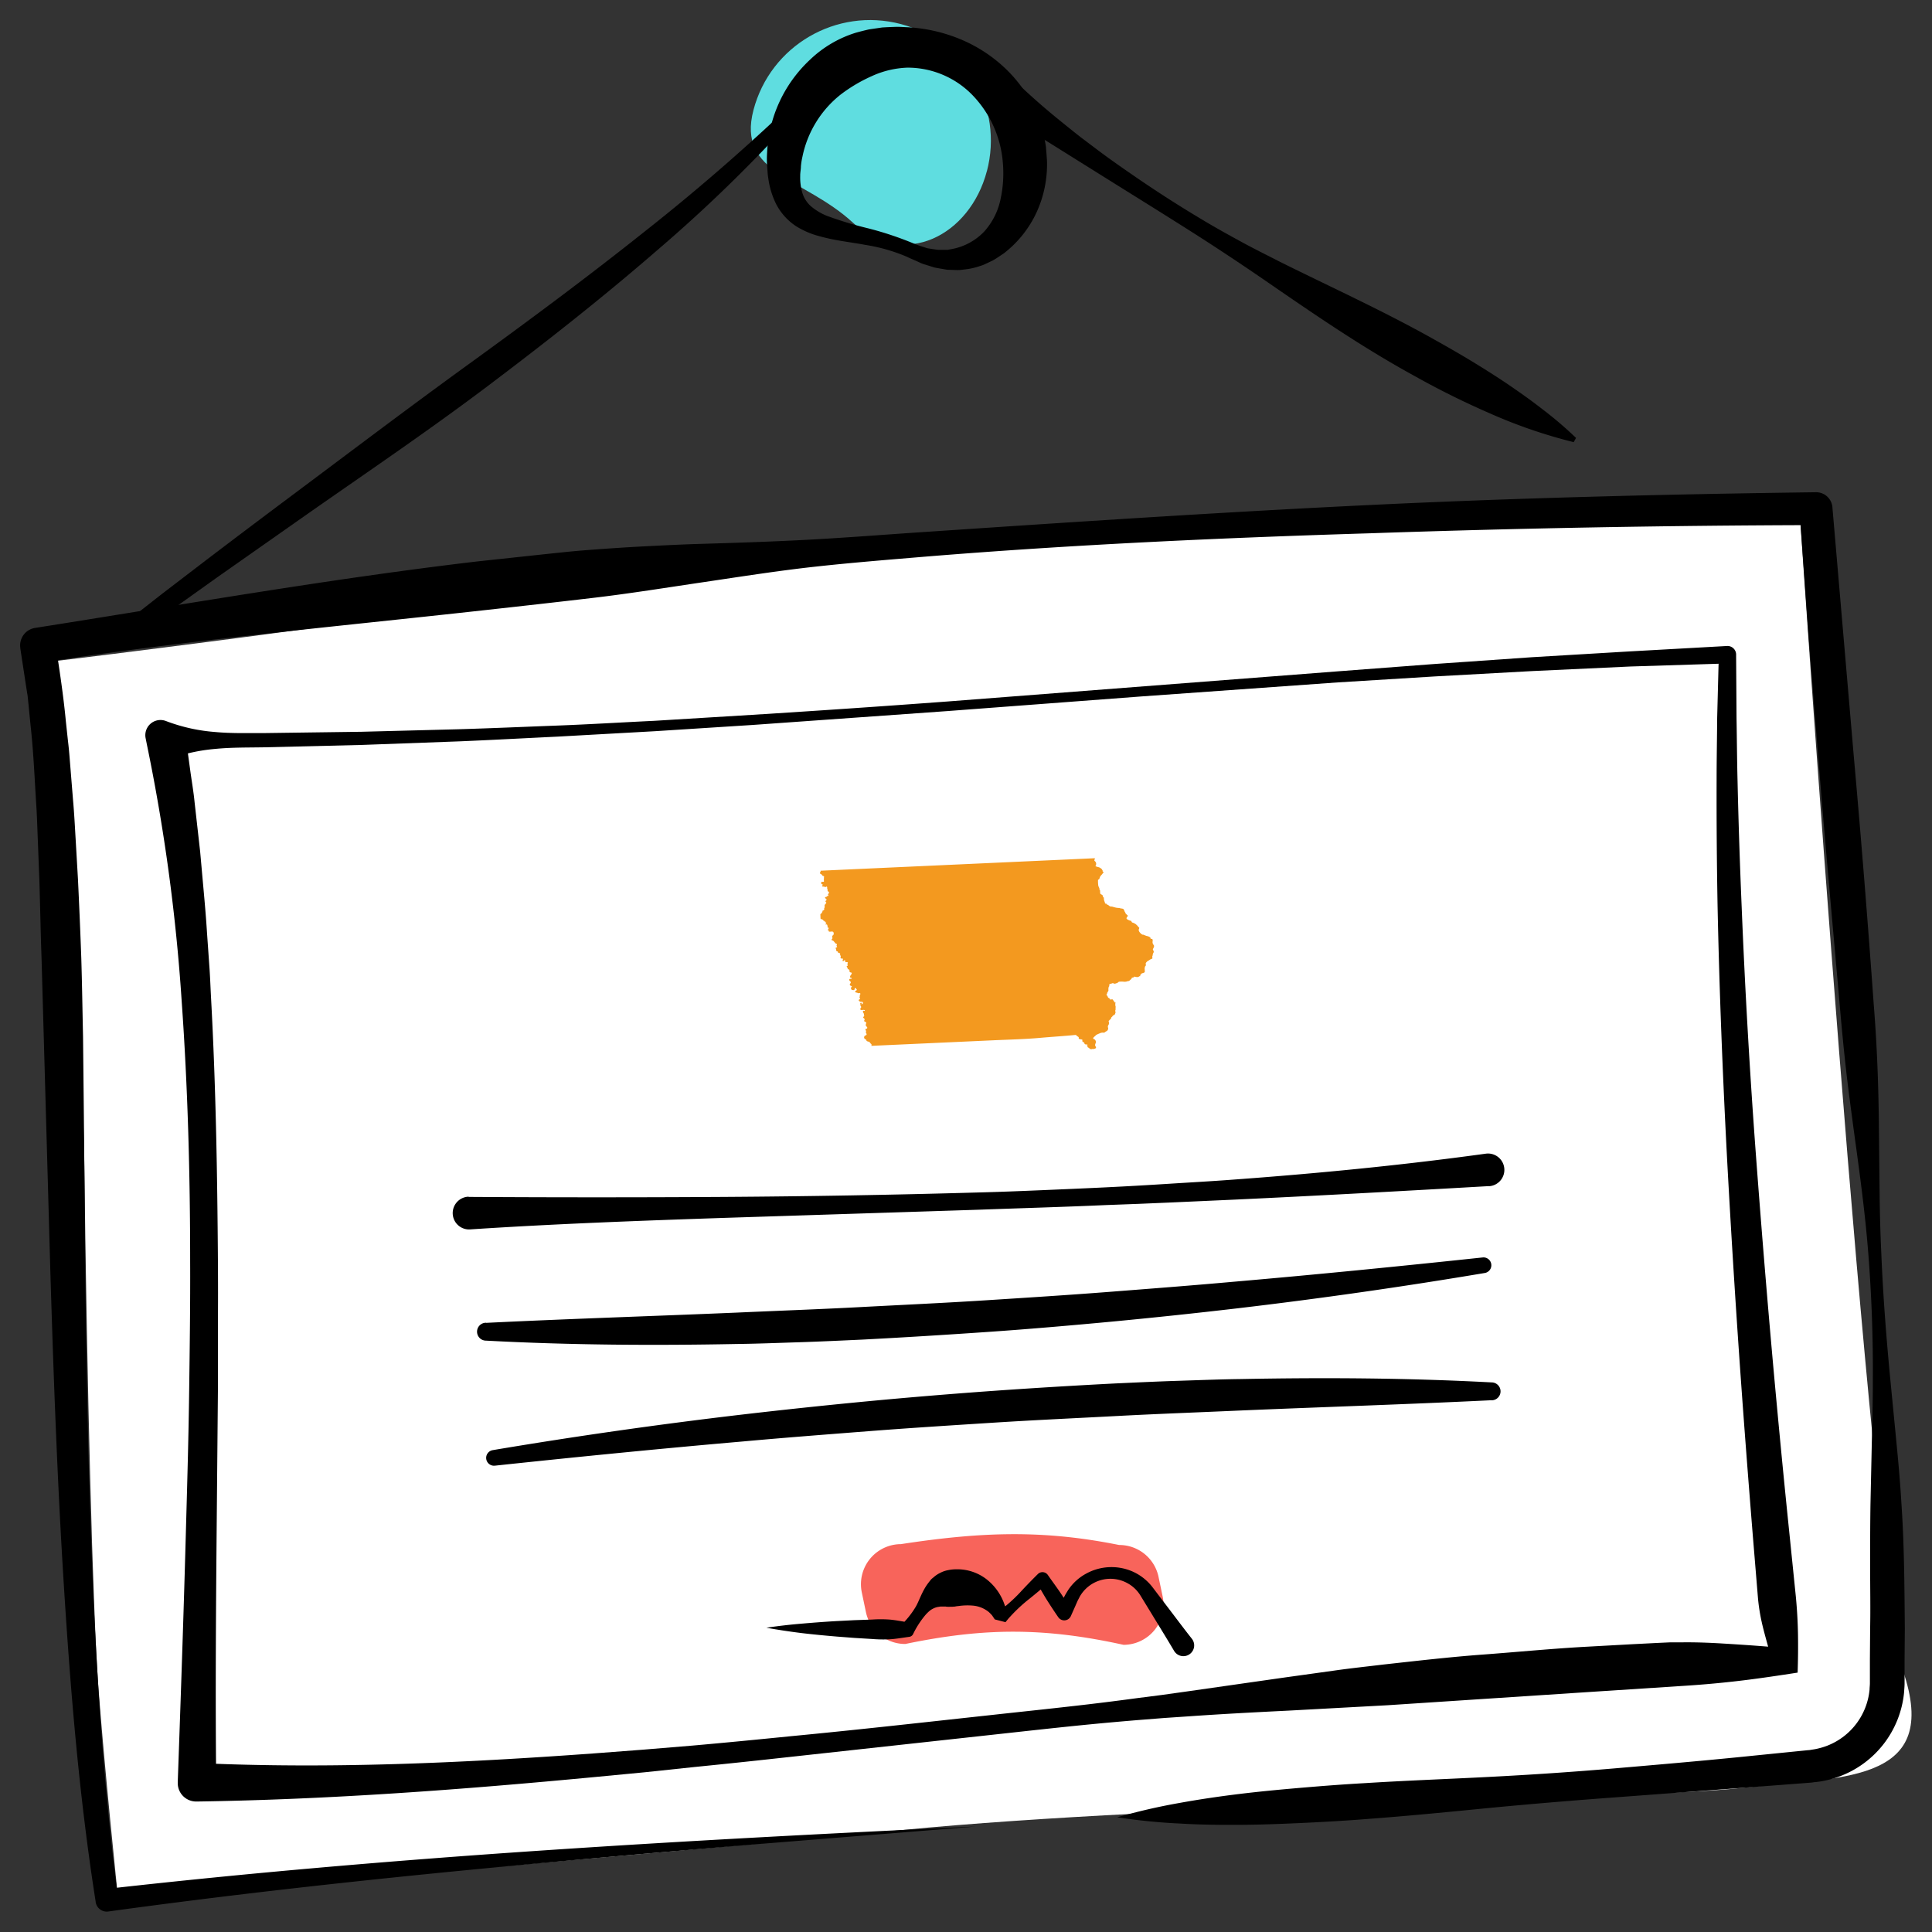
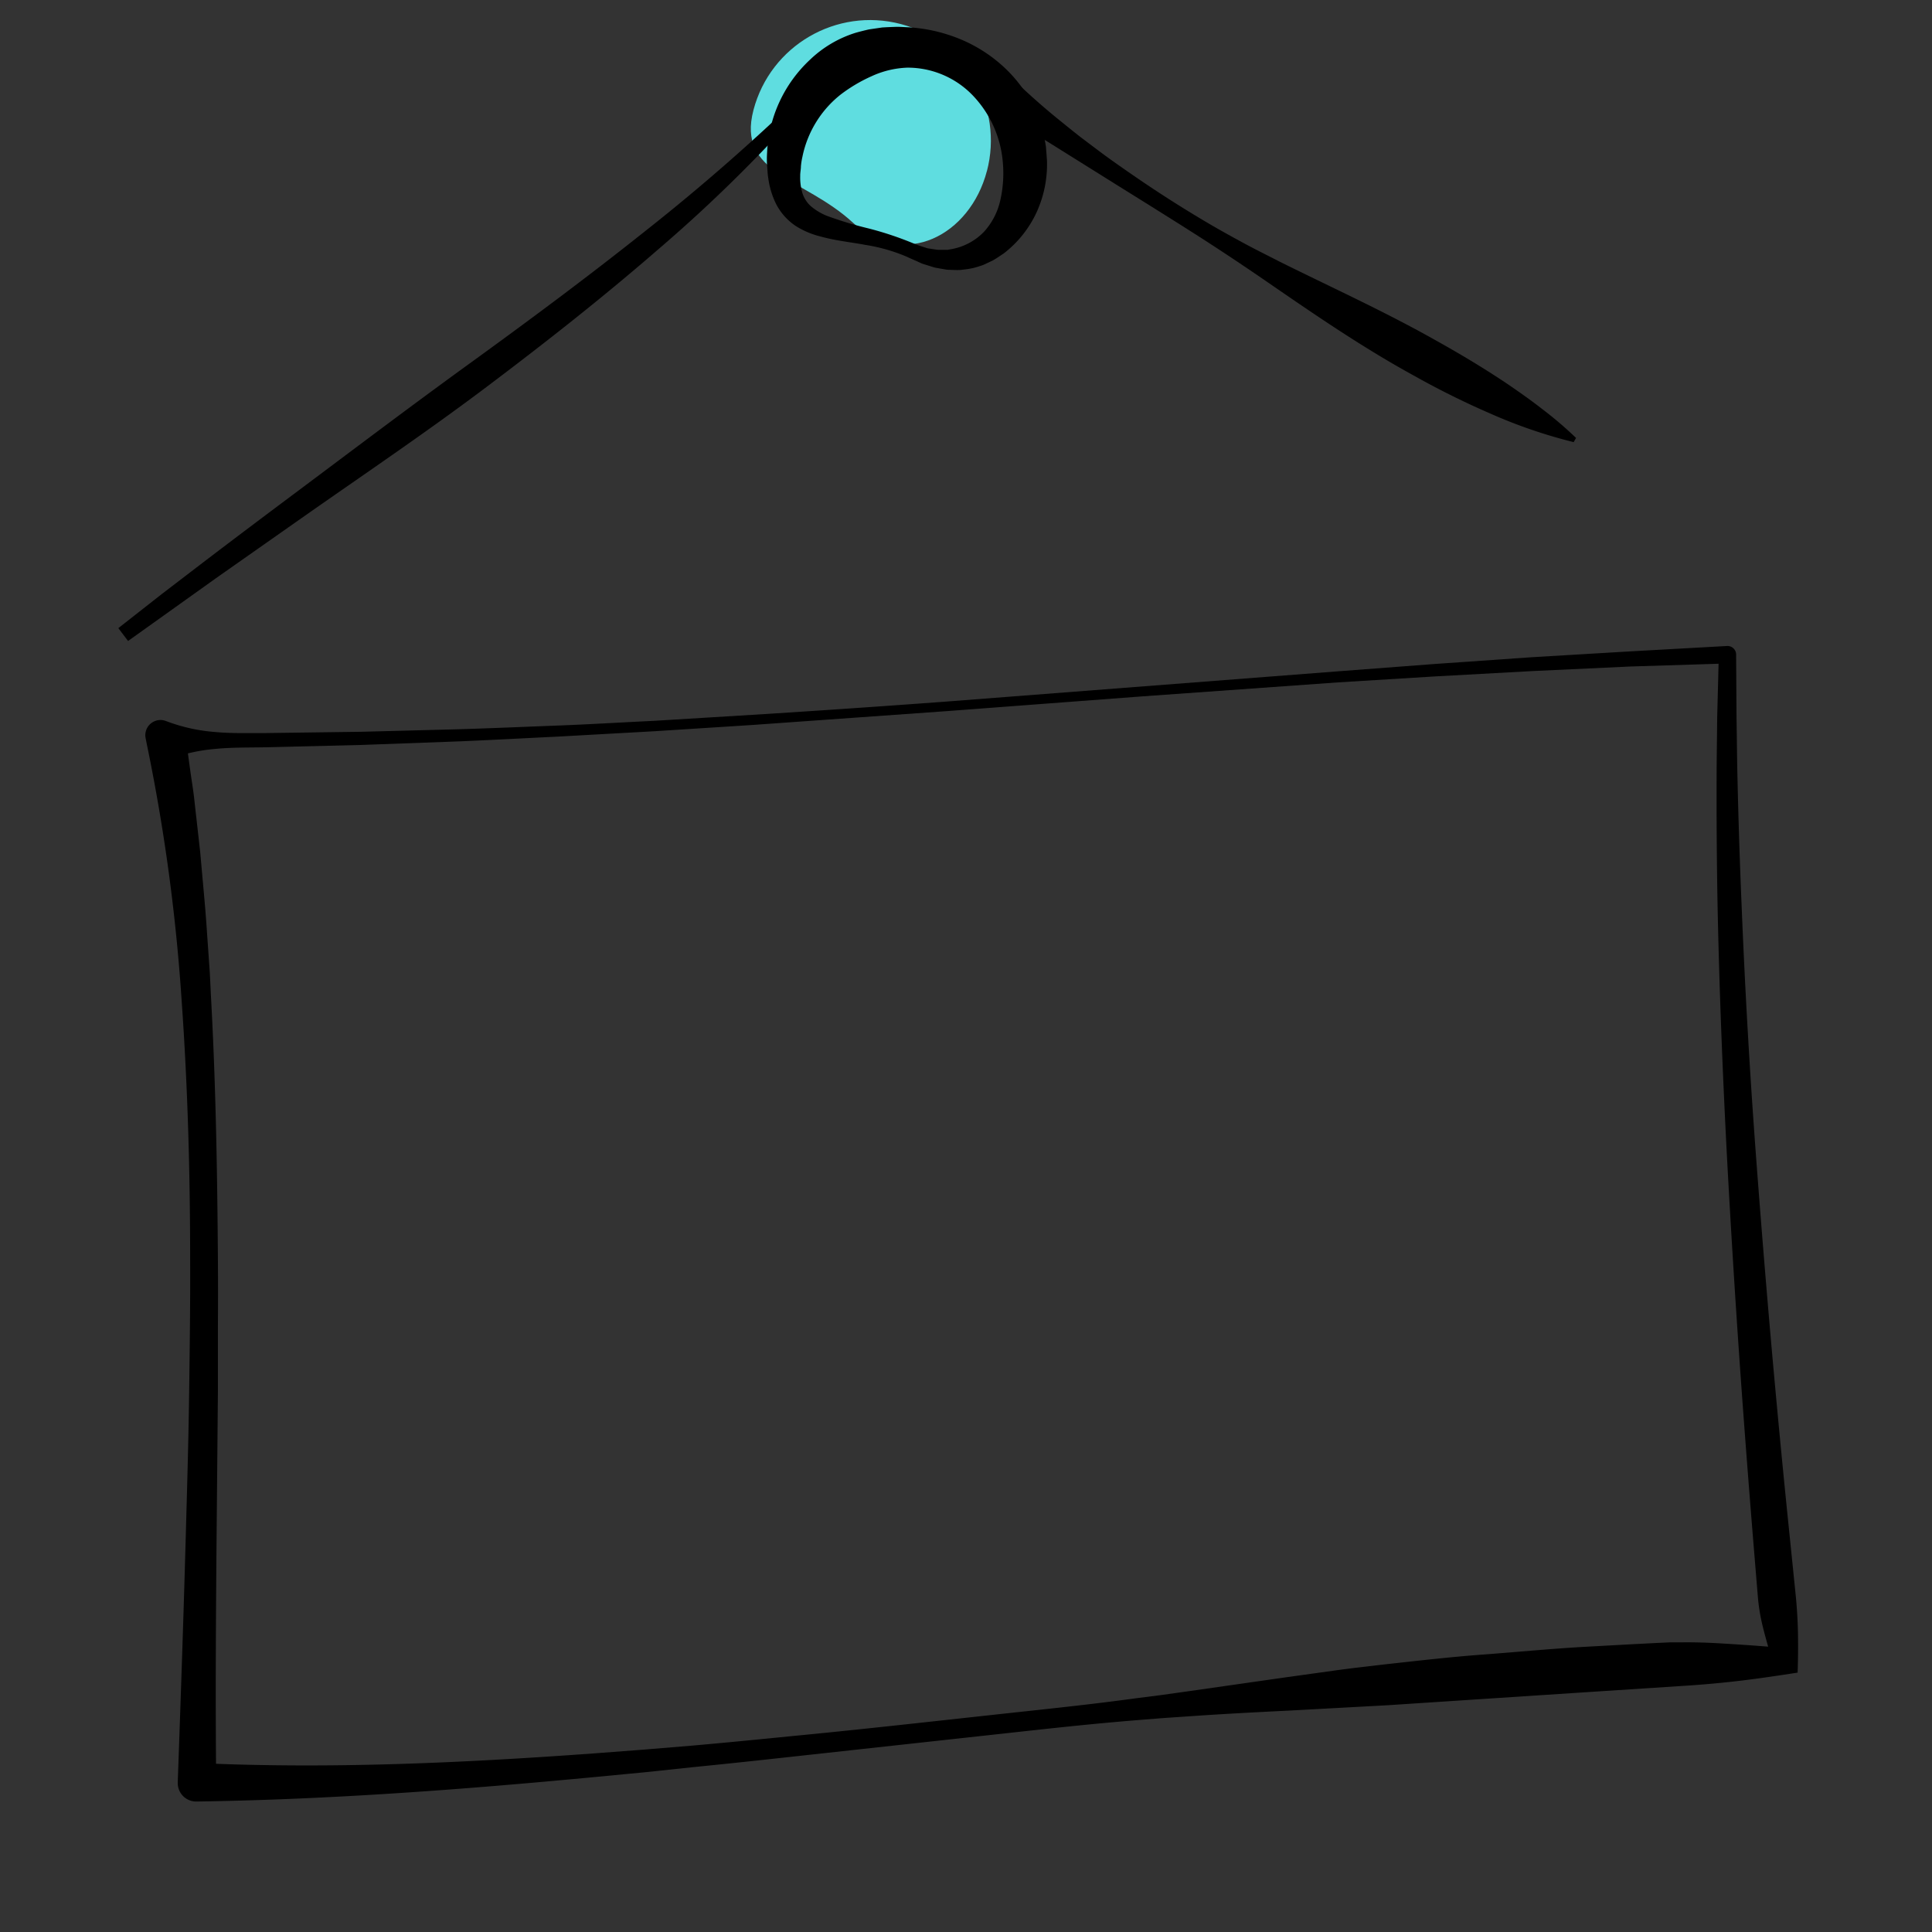
<svg xmlns="http://www.w3.org/2000/svg" width="180" height="180">
  <rect width="100%" height="100%" fill="#333333" stroke="none" />
  <g transform="scale(.703)">
    <svg width="256" height="256" fill="none">
      <path fill="#5FDDE0" d="M130.79 22.676c-2.239 8.536-10.992 13.08-17.757 6.83-6.504-5.99-15.414-6.391-13.176-14.927C102.101 6.043 110.85.94 119.391 3.189c8.542 2.242 13.648 10.983 11.399 19.514v-.027z" />
-       <path fill="#fff" d="M238.487 67.56s-103.475.152-138.983 6.738C63.997 80.89 5.38 87.844 5.38 87.844s5.447 38.087 5.8 66.783c.346 28.695 1.1 58.382 1.832 68.554.731 10.172 2.644 28.441 2.644 28.441s67.134-5.514 103.855-9.089c36.727-3.574 98.375-4.111 111.248-5.578 12.873-1.468 26.222-.412 21.658-14.874-4.569-14.461-13.929-154.52-13.929-154.52z" />
-       <path fill="#000" d="M129.402 242.062l-28.824 2.323c-9.605.797-19.204 1.636-28.803 2.524-19.187 1.766-38.352 3.792-57.42 6.419a1.483 1.483 0 01-1.675-1.251v-.033c-2.168-13.801-3.317-27.699-4.195-41.592-.878-13.892-1.382-27.801-1.805-41.705l-1.17-41.63c-.125-3.461-.185-6.922-.288-10.377l-.2-5.178c-.071-1.728-.114-3.456-.234-5.173-.216-3.439-.357-6.89-.742-10.29l-.25-2.563-.13-1.278-.2-1.262-.77-5.042v-.07a2.34 2.34 0 011.952-2.666c19.512-3.07 38.975-6.5 58.607-8.812l7.366-.79c2.455-.26 4.91-.542 7.371-.727 2.461-.184 4.927-.357 7.399-.482 2.471-.124 4.937-.254 7.409-.325 4.943-.146 9.886-.308 14.813-.58 4.927-.27 9.849-.665 14.77-.99 19.691-1.322 39.382-2.633 59.079-3.58 19.697-.948 39.448-1.436 59.188-1.696a2.166 2.166 0 012.2 1.988v.043l2.824 32.888a1860.015 1860.015 0 012.65 32.969c.445 5.498.64 11.017.689 16.541l.087 8.287c.027 2.763.103 5.519.233 8.276.227 5.514.655 11.012 1.181 16.509l.802 8.255c.271 2.751.515 5.508.678 8.27.379 5.52.401 11.055.45 16.59l-.033 4.155v3.114c0 .352-.043.813-.07 1.213a13.223 13.223 0 01-8.716 11.152c-.78.277-1.582.482-2.395.612l-.613.082c-.206 0-.417.054-.575.065l-1.029.081-8.261.628-16.515 1.235a767.77 767.77 0 00-16.498 1.381c-5.496.542-10.987 1.084-16.494 1.495-2.748.217-5.507.379-8.26.509s-5.512.244-8.277.266c-2.764.021-5.528 0-8.303-.168a79.697 79.697 0 01-8.342-.829 81.33 81.33 0 018.168-1.885c2.711-.493 5.469-.899 8.212-1.229 2.742-.331 5.485-.585 8.233-.818 2.748-.233 5.496-.444 8.249-.596 5.502-.346 11.014-.541 16.521-.829a490.496 490.496 0 0016.493-1.121c5.491-.471 10.981-.942 16.467-1.489l8.222-.829 1.03-.103c.184 0 .309-.038.45-.059l.411-.065a9.514 9.514 0 001.594-.445 8.868 8.868 0 005.659-7.469c0-.287.043-.514.043-.85V219.969l.032-4.117c.055-2.74 0-5.486 0-8.232 0-2.746.001-5.492.044-8.244l.179-8.254c.059-2.752.146-5.509.135-8.266a197.185 197.185 0 00-.585-16.508c-.417-5.493-1.171-10.963-1.924-16.428-.358-2.708-.738-5.465-1.046-8.206-.309-2.74-.57-5.476-.808-8.222-.959-10.973-1.984-21.946-2.856-32.936l-1.317-16.487-1.182-16.51 2.206 2.032c-19.691.049-39.388.406-59.079 1.083-19.686.601-39.372 1.495-59.003 3.098-4.906.412-9.816.802-14.711 1.343-4.894.542-9.756 1.311-14.634 2.032-4.878.72-9.756 1.51-14.634 2.085-4.878.574-9.756 1.121-14.634 1.657-19.55 2.167-39.166 3.938-58.619 6.955l1.94-2.735c.543 3.504 1.085 7.04 1.41 10.502l.282 2.621c.108.872.184 1.744.249 2.616l.423 5.232c.157 1.745.244 3.483.347 5.227l.303 5.227c.168 3.483.315 6.96.44 10.443.107 3.477.156 6.954.232 10.431l.109 10.427.195 20.825c.162 13.877.417 27.743 1.019 41.587.601 13.844 1.544 27.666 3.322 41.375l-1.67-1.273c19.188-2.167 38.424-3.792 57.665-5.092 19.242-1.299 38.499-2.301 57.757-3.195z" />
      <path fill="#000" d="M238.237 221.67c-2.314.357-4.731.725-7.219 1.029-2.488.303-5.03.541-7.556.704l-13.317.866-26.239 1.723-13.149.715c-4.385.216-8.775.444-13.16.753l-3.29.222-3.285.26c-2.189.178-4.379.373-6.563.585-4.374.428-8.737.92-13.106 1.397l-26.212 2.871c-4.368.482-8.742.953-13.116 1.386l-6.564.694-6.57.628c-17.522 1.663-35.11 2.99-52.834 3.25a2.443 2.443 0 01-2.5-2.373V236.18c.413-11.537.809-23.063 1.117-34.583.163-5.758.32-11.515.396-17.273.076-5.757.157-11.509.13-17.261 0-11.505-.314-23.003-1.127-34.448a248.214 248.214 0 00-4.613-33.976l-.162-.818a2.01 2.01 0 012.71-2.259 23.076 23.076 0 006.466 1.446c2.168.206 4.336.136 6.472.147l12.943-.174 12.943-.336c4.336-.13 8.623-.32 12.938-.482 4.314-.162 8.623-.428 12.932-.633l12.949-.791c8.618-.536 17.23-1.127 25.843-1.766l51.67-3.992 12.921-.98 12.933-.9 12.916-.768 12.948-.72a1.143 1.143 0 011.203 1.077v.109l.055 8.324c.049 2.773.065 5.552.135 8.325.125 5.552.309 11.098.542 16.639a974.944 974.944 0 001.913 33.251c.83 11.076 1.746 22.141 2.781 33.202a1703.7 1703.7 0 001.626 16.584l.856 8.395c.163 1.68.266 3.413.293 5.13.027 1.717.006 3.407-.049 5.021zm-3.908-3.44c-.319-1.153-.623-2.231-.856-3.282a24.99 24.99 0 01-.493-3.174l-.678-8.216a2428.95 2428.95 0 01-1.29-16.65 1710.066 1710.066 0 01-2.124-33.337c-.586-11.125-1.025-22.256-1.258-33.397a782.446 782.446 0 01-.13-16.715c0-2.784.054-5.573.076-8.357l.217-8.358 1.208 1.181-12.937.406-12.933.602-12.927.71-12.927.795-25.843 1.847-25.837 1.95-25.849 1.842-12.948.828-12.944.72c-4.336.207-8.628.445-12.948.624l-12.954.476-12.965.314c-2.168.038-4.336 0-6.504.217a23.59 23.59 0 00-6.504 1.511l2.623-3.093.596 4.334c.195 1.446.45 2.881.591 4.333l.488 4.333.244 2.166.195 2.167c.255 2.892.542 5.779.72 8.666l.304 4.333c.109 1.446.152 2.892.233 4.333.63 11.564.824 23.127.905 34.664a579.48 579.48 0 010 8.666v8.666l-.157 17.321c-.103 11.532-.19 23.058-.07 34.573l-2.499-2.579c17.431.802 34.981 0 52.472-1.267l6.564-.498 6.558-.542c4.374-.384 8.743-.812 13.111-1.251 8.743-.834 17.475-1.82 26.212-2.768 4.369-.482 8.737-.931 13.106-1.446 2.168-.255 4.347-.531 6.542-.829l3.252-.417 3.252-.455 13.073-1.868 6.542-.91c2.168-.309 4.374-.542 6.559-.807 4.379-.482 8.753-.991 13.149-1.316 4.396-.325 8.78-.753 13.182-1.008l6.601-.363 3.301-.168 1.626-.075h1.442c1.864-.033 3.718.037 5.615.151 1.897.114 3.941.249 6.016.417zM138.752 21.218a15.274 15.274 0 01-1.366 6.9 14.588 14.588 0 01-4.379 5.482c-.504.325-.981.677-1.502.953l-.807.379a4.518 4.518 0 01-.824.325 8.85 8.85 0 01-1.713.412l-.867.108a7.74 7.74 0 01-.867 0l-.857-.027c-.282-.033-.542-.092-.834-.136l-.824-.146a23.196 23.196 0 01-.792-.244l-.78-.243c-.255-.087-.499-.212-.743-.32-.482-.222-1.013-.433-1.409-.633a23.113 23.113 0 00-5.528-1.577c-1.924-.368-3.908-.541-5.995-1.132a10.967 10.967 0 01-3.182-1.354 7.822 7.822 0 01-2.574-2.827 10.927 10.927 0 01-1.084-3.483 7.32 7.32 0 01-.098-.85l-.065-.845a12.7 12.7 0 010-1.7 17.931 17.931 0 015.702-12.36 15.27 15.27 0 016.082-3.57 37.748 37.748 0 011.718-.433l1.745-.255c.585-.038 1.171-.06 1.745-.081.575-.022 1.16.038 1.74.054 2.309.135 4.58.65 6.727 1.517a19.528 19.528 0 015.842 3.683 18.321 18.321 0 014.152 5.595 18.505 18.505 0 011.176 3.314c.109.575.244 1.149.326 1.734l.135 1.76zm-5.848.32a14.532 14.532 0 00-3.838-8.737 11.968 11.968 0 00-8.84-3.835c-1.637.065-3.246.45-4.732 1.143a20.52 20.52 0 00-4.103 2.438 14.106 14.106 0 00-5.046 8.227c-.097.417-.162.84-.2 1.262 0 .417-.109.872-.093 1.273-.027.769.071 1.532.288 2.27a3.926 3.926 0 001.122 1.748c.639.537 1.355.97 2.13 1.279a49.76 49.76 0 005.561 1.679c1.984.509 3.929 1.159 5.827 1.939.439.19.888.352 1.344.487.216.065.428.152.65.2l.661.104c.223.032.439.07.656.092H125.592l.629-.114a7.91 7.91 0 004.211-2.302 9.2 9.2 0 002.168-4.29c.347-1.592.45-3.233.304-4.863z" />
      <path fill="#000" d="M15.683 83.246l5.729-4.495 5.783-4.425c3.864-2.941 7.74-5.86 11.626-8.764 7.772-5.806 15.502-11.656 23.339-17.332 7.838-5.676 15.61-11.444 23.15-17.446a275.745 275.745 0 0021.777-19.081l.846.78a196.104 196.104 0 01-20.721 20.582c-7.355 6.39-15.014 12.403-22.765 18.242-7.75 5.838-15.805 11.282-23.745 16.839l-11.903 8.357-11.826 8.444-1.29-1.7zM208.557 58.596a66.829 66.829 0 01-10.954-3.748 110.272 110.272 0 01-10.244-5.08c-6.689-3.662-13.009-7.995-19.301-12.323a331.356 331.356 0 00-9.534-6.337c-3.214-2.047-6.466-4.073-9.691-6.082l-9.73-6.083c-1.626-.996-3.252-2.053-4.878-3.055-1.626-1.002-3.252-2.069-4.943-3.049l3.252-4.062a93.712 93.712 0 008.407 7.583c.732.6 1.474 1.191 2.217 1.776l2.271 1.712c1.512 1.143 3.068 2.226 4.629 3.304a162.973 162.973 0 009.577 6.142c1.626.97 3.29 1.89 4.959 2.8 1.67.91 3.377 1.75 5.063 2.616 6.813 3.385 13.745 6.532 20.363 10.253 3.317 1.842 6.585 3.791 9.756 5.92 1.583 1.083 3.133 2.167 4.661 3.364a50.901 50.901 0 014.434 3.791l-.314.558z" />
-       <path fill="#F8645B" d="M119.396 204.642c10.997-1.69 19.095-1.863 28.922.114a5.313 5.313 0 015.23 4.268l.542 2.583a5.311 5.311 0 01-5.187 6.381c-10.461-2.302-18.428-2.297-28.922-.114a5.323 5.323 0 01-5.225-4.246l-.542-2.584a5.314 5.314 0 015.182-6.402z" />
-       <path fill="#000" d="M101.569 215.722a72.014 72.014 0 014.667-.541c1.556-.136 3.111-.255 4.661-.342l2.331-.119 2.331-.081a16.776 16.776 0 012.33 0c.775.065 1.551.222 2.326.347l-.792.395a11.715 11.715 0 001.886-2.351c.488-.78.846-2.096 1.702-3.222.109-.141.217-.282.331-.423.114-.141.255-.244.396-.357.265-.239.569-.439.894-.591.32-.168.661-.281 1.014-.346.357-.076.72-.114 1.084-.114a6.324 6.324 0 013.918 1.246 7.222 7.222 0 012.347 3.076c.109.293.217.574.304.856l.211.856v.038l-1.42-.363h.038l.081-.054.152-.109.309-.222c.206-.152.406-.303.602-.46a20.087 20.087 0 002.168-2.069 79.597 79.597 0 012.108-2.167.866.866 0 011.317.119l.038.055c.504.725 1.035 1.44 1.534 2.166.499.726.959 1.49 1.426 2.242l-1.702.103.661-1.262.336-.628c.114-.211.276-.46.412-.688a6.676 6.676 0 012.385-2.166 6.968 6.968 0 016.238-.233 6.84 6.84 0 012.553 2.042l1.735 2.285c1.159 1.511 2.292 3.044 3.474 4.539a1.423 1.423 0 01-.239 2.004 1.429 1.429 0 01-2.119-.401c-.959-1.624-1.967-3.249-2.954-4.874l-1.485-2.427a4.571 4.571 0 00-1.718-1.652 4.672 4.672 0 00-6.353 1.793c-.005.016-.016.027-.021.043-.092.19-.184.342-.277.542l-.287.655-.58 1.306a.958.958 0 01-1.675.151l-.032-.043a68.077 68.077 0 01-1.464-2.221c-.471-.752-.894-1.532-1.349-2.291l1.355.168a71.087 71.087 0 01-2.309 1.939 20.76 20.76 0 00-2.233 2.021c-.174.184-.342.368-.504.541l-.244.293-.119.146-.06.076-.027.038-1.426-.369a16.996 16.996 0 00-.363-.541 5.892 5.892 0 00-.444-.45 3.87 3.87 0 00-2.125-.839 8.33 8.33 0 00-1.913.065 2.72 2.72 0 00-.434.065c-.146 0-.287.027-.444.027h-.244a2.17 2.17 0 01-.255 0c-.087 0-.184 0-.282-.033h-.612c-.109 0-.206.027-.315.043a2.025 2.025 0 00-.639.185 2.482 2.482 0 00-.586.363 5.034 5.034 0 00-.542.541 12.043 12.043 0 00-1.626 2.524.66.66 0 01-.493.358l-.298.043c-.78.108-1.556.244-2.331.287-.775.038-1.555.022-2.33-.043l-2.326-.141-2.325-.179c-1.55-.13-3.1-.276-4.65-.46a85.768 85.768 0 01-4.689-.71zM62.192 158.626c11.274.07 22.531.07 33.778 0a1522.07 1522.07 0 0033.724-.591c2.807-.07 5.615-.184 8.423-.303 2.807-.119 5.615-.238 8.423-.374 2.807-.135 5.609-.298 8.411-.476 2.803-.179 5.61-.331 8.407-.542 11.203-.818 22.391-1.906 33.513-3.439a2.168 2.168 0 11.59 4.295h-.173c-11.268.644-22.521 1.267-33.773 1.793l-8.439.379-4.217.179-4.222.157c-5.626.254-11.252.411-16.878.617l-33.746 1.083c-11.247.379-22.488.791-33.702 1.528a2.168 2.168 0 01-2.309-2.021 2.175 2.175 0 012.027-2.312l.163.027zM197.663 185.57c-11.041.541-22.071.888-33.09 1.354-5.512.249-11.019.444-16.526.737-5.507.292-11.014.541-16.52.893-5.507.352-11.009.699-16.51 1.127-5.501.428-10.997.85-16.493 1.348-10.992.954-21.979 2.048-32.966 3.218a1.04 1.04 0 01-.281-2.058 668.123 668.123 0 0132.883-4.696 800.525 800.525 0 0116.526-1.755 734.41 734.41 0 0116.564-1.381 844.145 844.145 0 0116.591-1.013c2.77-.125 5.534-.26 8.304-.347 2.769-.087 5.534-.2 8.309-.233 11.078-.216 22.162-.146 33.225.444a1.186 1.186 0 110 2.373l-.016-.011zM64.414 175.317c11.041-.541 22.07-.888 33.09-1.354 5.512-.249 11.019-.444 16.526-.736 5.507-.293 11.014-.542 16.52-.894 5.507-.352 11.009-.699 16.51-1.127 5.501-.427 10.997-.85 16.493-1.343 10.992-.953 21.979-2.047 32.965-3.217a1.04 1.04 0 01.282 2.058 669.196 669.196 0 01-32.884 4.696 766.344 766.344 0 01-16.526 1.75c-5.517.514-11.029.996-16.553 1.375-5.523.379-11.056.726-16.59 1.013-2.77.125-5.534.26-8.304.347-2.77.086-5.534.2-8.31.233-11.078.216-22.162.146-33.224-.445a1.186 1.186 0 110-2.372l.005.016z" />
      <g clip-path="url(#clip0_8392_66447)">
        <path fill="#F3991F" d="M152.833 125.158a.544.544 0 01-.083-.364c.019-.14.038-.295-.068-.364a.362.362 0 01-.204-.042c-.007-.161-.063-.18-.172-.227-.041-.02-.075-.048-.109-.061-.093-.036-.234-.052-.301-.082a.188.188 0 01-.064-.03l-.033.002a1.683 1.683 0 00-.273-.116c-.051.002-.106.005-.152-.026a.884.884 0 01-.286-.244.61.61 0 01-.178-.359c-.005-.106.093-.148.063-.322a.47.47 0 01-.205-.226 1.37 1.37 0 01-.246-.235c-.095.005-.147-.092-.23-.129a1.696 1.696 0 00-.159-.044c-.053-.023-.095-.054-.144-.081-.049-.028-.004-.103-.061-.144-.057-.042-.153-.049-.235-.078a1.238 1.238 0 01-.165-.077c-.094-.04-.218-.111-.233-.191-.014-.08.084-.18.127-.274l.074-.003c.029-.001-.053-.02-.047-.06.005-.041.017-.115-.034-.105-.051.009.003.066-.02.063-.006-.136-.139-.159-.202-.255-.028-.043-.034-.098-.062-.148-.028-.05-.043-.053-.055-.082-.084-.146-.091-.311-.235-.407a1.844 1.844 0 00-.322-.059c-.04.002-.078-.03-.119-.039-.144-.022-.302-.023-.461-.052-.097-.018-.201-.05-.301-.071a2.136 2.136 0 00-.294-.082l-.135.006c-.044.002-.114-.075-.176-.069a.808.808 0 00-.377-.228.16.16 0 00-.027-.095 5.144 5.144 0 01-.124.006c-.029.001-.033-.087-.078-.096l-.005-.106a1.044 1.044 0 01-.122-.593c-.028-.035-.083-.036-.103-.079-.02-.043-.032-.138-.061-.21-.057-.126-.26-.139-.308-.243-.049-.104-.015-.326-.047-.453-.002-.055-.065-.063-.089-.114a.163.163 0 00.017-.1c-.032-.134-.125-.258-.158-.418a5.605 5.605 0 01-.034-.733c.023-.056.108-.056.147-.091.048-.105.09-.214.124-.325.069-.115.153-.22.25-.312.028-.031.059-.087.101-.133.042-.046.124-.101.1-.218-.03-.02-.082-.018-.101-.046-.02-.029-.004-.077-.006-.129-.053-.041-.06-.114-.103-.167a1.101 1.101 0 00-.142-.122.783.783 0 00-.426-.172c-.077-.092-.246-.014-.275-.156a.458.458 0 00.033-.483.575.575 0 00-.112-.134.247.247 0 01-.083-.125.536.536 0 00.076-.267l-36.354 1.656c.076.136-.131.193-.06.374a.332.332 0 00.172.076c.006.128.126.101.138.207.068.041.163.044.217.096-.02.031.003.055.004.085.001.029-.023.048-.026.078-.002.029.006.117.008.179.003.063-.026.053-.029.079.005.099.061.213.013.274-.049.061-.329-.032-.364.083-.028.027.053.034.044.082-.008.049-.049.043-.028.108.022.065.18.076.231.158-.042.039-.101.042-.113.101a.15.15 0 00.029.084.15.15 0 00.073.051c.07-.003.091-.026.161-.007.071.018.091.054.142.059.052.005.101-.038.177-.063.076-.025.046.042.08.051.025.076.006.143.01.213a.98.98 0 01.048.104l.011.235c.083.047.165.076.18.171.016.095-.091.169-.127.263-.036.093.057.041.055.093-.001.051-.026.071-.046.101-.021.03-.07.003-.106.023-.036.02-.055.076-.102.1-.046.024-.197.009-.199.138.002.044.055-.003.068.041.013.043.002.047.004.084.002.037.127.046.145.122.018.076-.179.096-.149.275.002.051.097.036.1.101.003.066-.049.061-.034.131-.048.002-.065.028-.063.076-.112.045-.139.171-.132.325.002.048.045.031.065.052-.041.002-.05.028-.072.044.026.076-.019.067-.038.119a.183.183 0 00.029.16.214.214 0 00-.065.025c.003.073.003.07-.035.127-.023-.025-.083-.052-.118-.024a.557.557 0 01-.106.25c.002.044.039.046.003.074-.035.027-.077.003-.059.076a.22.22 0 00-.103.05.224.224 0 00-.063.097c-.003.089.001.179.013.267l.013.286a.32.32 0 01.088.08l.132-.006c.037.09.168.066.148.188a.483.483 0 01.107.014c.023.021.004.098.037.097.033-.002.079-.037.103-.005.006.147.141.119.161.235-.042.039-.119.039-.089.144.031.105.128-.006.161-.008.027.097.067.189.119.274-.051.002-.062.094-.037.141.024.047.109-.005.126.046a.566.566 0 01.009.179c-.053.05-.134.047-.089.155.002.04.081-.004.108.039.028.043.005.095.006.117.166.11.481-.081.61.097.03.052.048.11.051.17.002.06-.01.12-.036.174-.033.068-.124.094-.15.165-.026.071.009.187.015.319-.037.071-.128.094-.108.217.069.067.161.063.233.118.09.088.169.185.237.29.05.057.217.09.231.162.015.073-.052.128-.046.193.007.066.074.096.072.137.005.106-.165.07-.187.155-.022.085.037.094.051.159.014.066.009.183.044.244l.184.076c.01.057.031.11.062.159.1.025.218.034.259.124-.075.128.066.246.072.364.005.117-.047.112-.036.174.01.062.046.06.092.091.045.031.15-.007.214.031.064.037.005.106-.014.184-.018.078.007.15.063.155.055.005.109-.167.214-.135.104.032.035.208.099.249.064.041.232-.073.312.074a.39.39 0 00-.017.368c-.022.067-.125.06-.141.123-.015.064.06.111.104.179a.172.172 0 00.015.1.174.174 0 00.066.076c.058.049.131.057.167.121.036.065.005.106.029.223.023.116.224.092.286.156.012.267-.243.301-.219.586.062.07.204.046.22.162-.044.083-.213.01-.294.076-.081.066-.013.126-.013.195.071.1.159.111.182.212.023.102-.139.245-.135.329.007.169.219.137.287.263-.045.068-.117.089-.128.167a.297.297 0 00.027.158.297.297 0 00.103.122c.034.021.062-.003.091-.004.03-.001 0 0 .027.021.053.003.106 0 .158-.007.086-.045.094-.192.083-.261.081-.004.123.031.196.035-.04.002.027.021.024.039-.003.019-.024.035.003.066.027.032.071.03.067.093-.005.062-.021.023-.032.034-.01.012.002.033-.016.041-.018.009-.17.07-.177.148a.14.14 0 00.06.104c.068.044.1.024.204.056.104.032.113.065.161.066.048.002.116-.038.171-.029a.179.179 0 01.113.134c-.039.042-.078.062-.09.122-.012.059.005.109.008.179-.098.104-.023.218.033.318-.037.086-.142.102-.194.17.005.125.134.196.212.225.078.03.271-.012.337.069.015.03.022.063.02.096a.2.2 0 01-.032.091.182.182 0 01-.17.079c-.004-.077.086-.122.024-.192-.057.039-.147.006-.189.038.018.115.029.231.034.347.047.067.097.113.097.19s-.213.245-.06.37c.153.066.564-.096.548.114-.052.065-.13-.041-.202.009-.155.14.047.288.074.401l.005.117c.002.044.046.115.037.16-.009.044-.138.127-.138.197-.001.07.175.139.191.237.015.099-.029.09-.035.119a.32.32 0 00-.016.141c.078.106.246.076.267.222.003.07-.049.124-.057.205a1.21 1.21 0 00.009.19c.048.09.197.142.181.271-.016.129-.105.1-.206.138.001.04-.041.082-.035.126.006.044.051.079.09.114-.047.035.003.065.004.106.002.04-.023.045-.03.067-.006.023-.019.049.004.073.004.088.091.15.094.209a.179.179 0 01-.04.097c-.048.069-.172.085-.239.151a.39.39 0 00-.05.281c.046.035.086.106.124.13.038.024.044-.002.063.019a.261.261 0 01.127.218.95.95 0 00.347.113c.027.032.058.056.089.091.031.036.051.075.082.114.031.039.117.083.135.144.01.032.013.066.008.099a.234.234 0 01-.032.093l16.135-.735c2.084-.095 4.262-.146 6.254-.325 1.568-.141 3.142-.235 4.684-.386.042.023.086.043.131.06.075.18.355.131.283.413.078.099.239.088.373.122.134.035.115.025.112.131-.002.107.006.125.03.171.024.047.153.056.2.109.046.053.029.086.058.155.029.068.072.041.088.084.1.019.201.028.303.026.002.055-.093.071-.06.132.032.061.067.037.087.069.02.032-.037.075-.034.13a.844.844 0 00.24.129c.027.028.004.084.057.114.053.031.103-.004.128-.005.026-.002.003.066.025.054a.32.32 0 00.189-.042.33.33 0 00.245-.011c.113-.027.182-.034.23-.106.086-.129-.053-.207-.08-.305-.049-.188.06-.3.08-.422a.45.45 0 00-.104-.362c-.07-.081-.24-.11-.251-.191-.011-.08.119-.189.179-.243.08-.066.155-.137.226-.212a2.97 2.97 0 01.402-.183 1.04 1.04 0 01.442-.127.533.533 0 00.257-.012 2 2 0 00.195-.148s.044-.002.061-.025a.41.41 0 00.229-.377c-.004-.077-.044-.152-.04-.233a.71.71 0 01.033-.152.989.989 0 01.09-.129c-.004-.081.038-.13.035-.207-.004-.077-.071-.184-.045-.263-.001-.022.039-.031.063-.058.024-.026.079-.128.162-.154.083-.026.069-.168.117-.24.048-.072.085-.077.123-.123a.87.87 0 01.111-.145c.036-.027.076-.025.115-.049.04-.024.084-.092.146-.113-.005-.095.078-.202.07-.311-.002-.041-.048-.083-.05-.127.014-.066.033-.13.057-.193a9.292 9.292 0 00-.009-.194 1.77 1.77 0 00.014-.192 1.41 1.41 0 01-.039-.126l-.014-.297s.041-.002.039-.046c-.002-.044-.054.025-.064-.019-.009-.044.103-.005.071-.055-.031-.05-.002-.044-.053-.041-.051.002-.023.052-.064.047-.04-.006.018-.093-.026-.084-.043.01.003.059.003.052a.506.506 0 00-.049-.094 4.289 4.289 0 00-.125-.174.515.515 0 00-.059-.092c-.099-.08-.198.009-.327-.008 0 0-.039-.046-.068-.03-.002-.058-.052-.1-.069-.158a.227.227 0 01-.131-.058.225.225 0 01-.072-.123.615.615 0 00-.045-.105c-.051-.064-.111-.094-.126-.174a.534.534 0 00.105-.273c.071-.062.095-.169.158-.242-.011-.238-.022-.491.112-.611l-.01-.205c.082-.139.301-.09.417-.199.039.05.077-.003.129.017.053.019.061.048.098.058a.538.538 0 00.317-.066l.077-.004c.018-.001.081-.062.124-.093a.76.76 0 01.121-.09c.234-.031.471-.031.704.001a1.357 1.357 0 00.391-.051c.058-.018.079-.041.119-.046.038.002.076 0 .113-.005.059-.003.134-.131.188-.159.053-.028.102-.093.155-.125a.25.25 0 01.028-.099.265.265 0 01.067-.078c.158.078.166-.066.252-.107a.302.302 0 01.085-.003c.03.006.06.014.089.025a.768.768 0 00.203.024.367.367 0 00.325-.122.1.1 0 00.106-.004.938.938 0 00-.007-.14c.03-.001.046-.053.093-.059.033-.244.43-.159.516-.354a2.78 2.78 0 00-.021-.465c.045-.068.016-.14.035-.207.019-.067.108-.111.127-.197.018-.085-.007-.143-.014-.285a.856.856 0 01.399-.36c.08-.059.163-.113.249-.162.083-.037.189-.045.24-.139a.367.367 0 00-.03-.179.158.158 0 00.017-.107c.066-.076.044-.156.072-.271.028-.115.105-.192.116-.27.015-.166-.121-.251-.112-.362.01-.11.065-.105.088-.165.023-.06-.003-.066.017-.107.02-.042.058-.106.055-.161-.002-.055-.044-.093-.08-.158-.036-.064-.024-.031-.039-.056z" />
      </g>
      <defs>
        <clipPath id="clip0_8392_66447">
-           <path fill="#fff" d="M0 0h44v44H0z" transform="rotate(-2.609 2382.17 -2318.999)" />
-         </clipPath>
+           </clipPath>
      </defs>
    </svg>
  </g>
</svg>